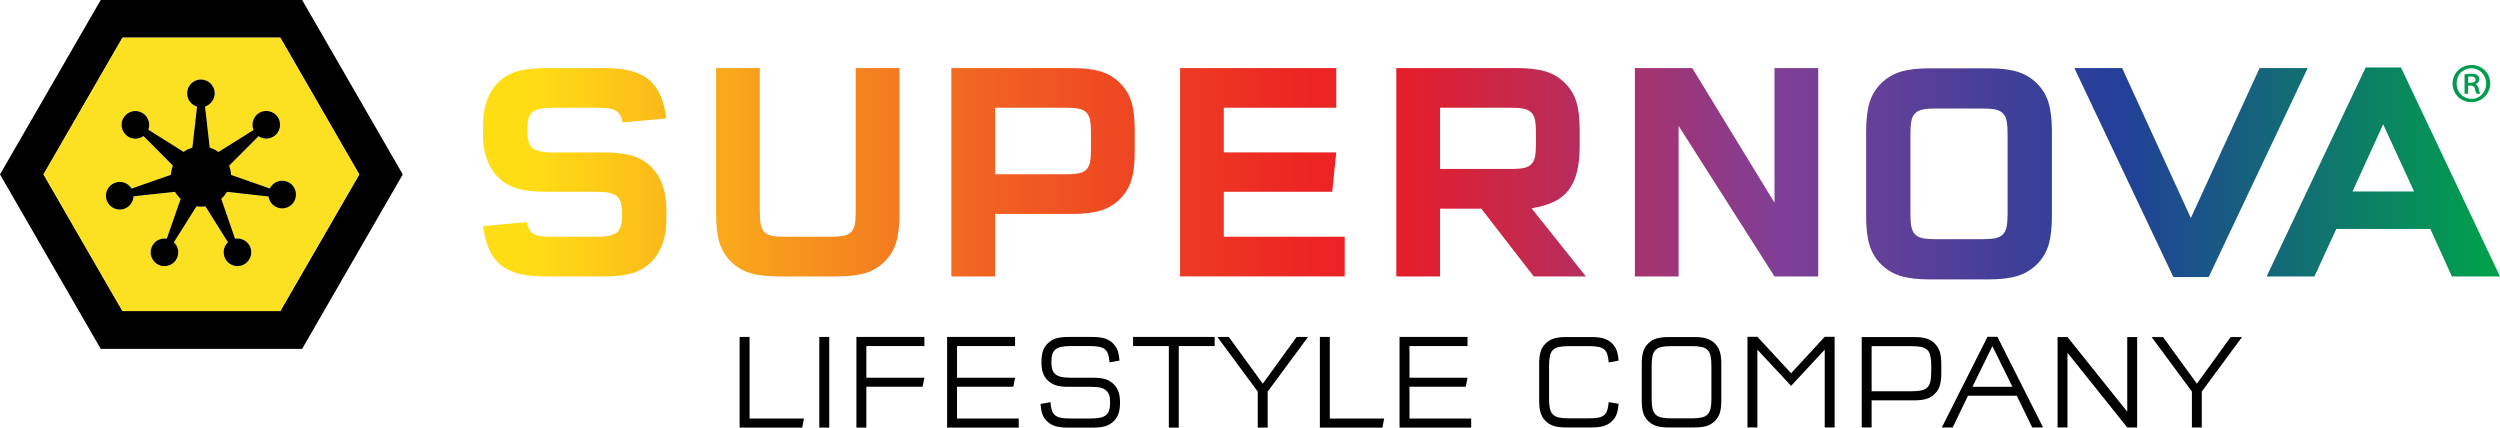
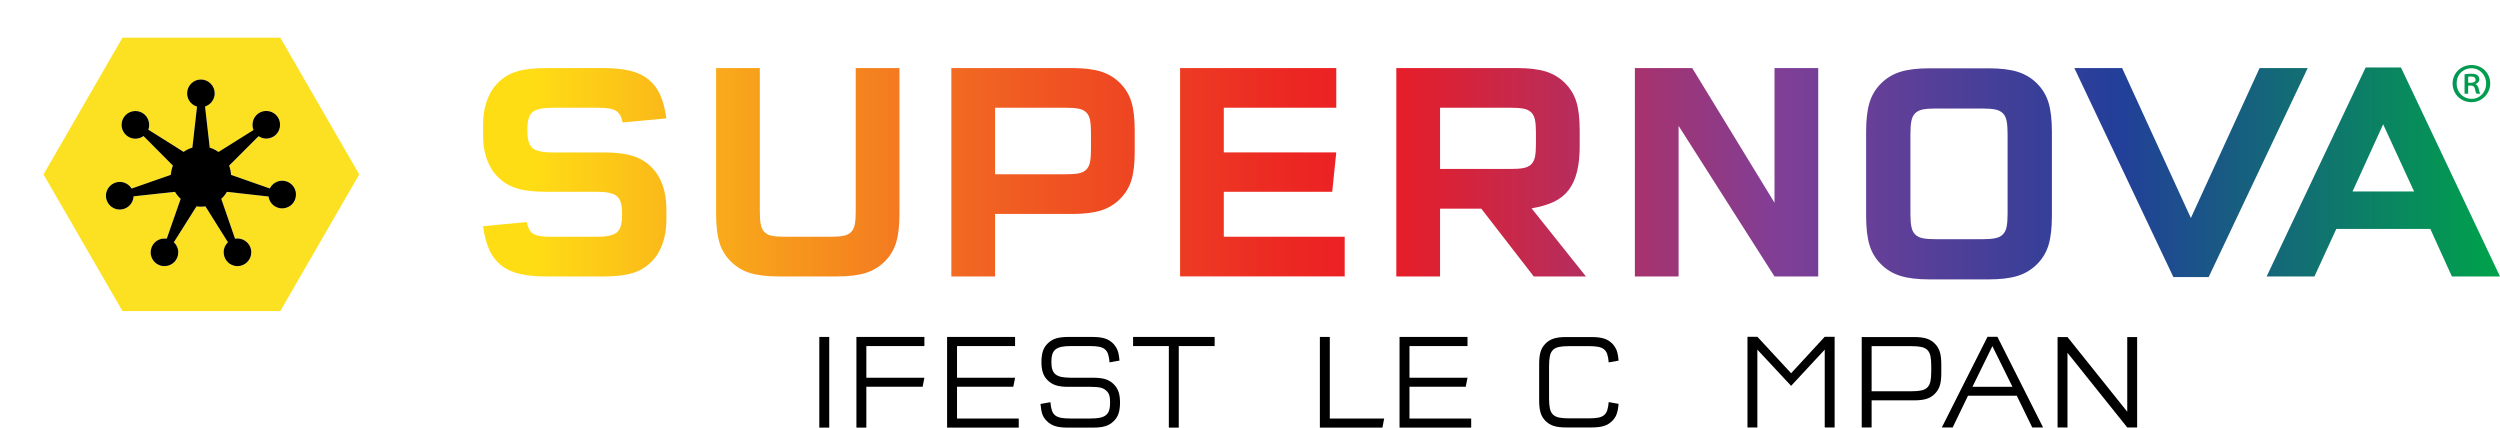
<svg xmlns="http://www.w3.org/2000/svg" id="uuid-2522e071-b5a6-4a66-83bf-f7b1424398bb" viewBox="0 0 467.701 80">
  <defs>
    <clipPath id="uuid-81f1bb36-3d8b-40d7-994a-df693ce1d04d">
      <path d="m461.069,17.532h.675v-1.521h.434c.501,0,.739.174.827.586.109.479.195.805.305.935h.696c-.087-.129-.174-.348-.282-.889-.109-.479-.283-.762-.587-.892v-.045c.37-.129.696-.413.696-.847,0-.347-.153-.631-.37-.784-.218-.173-.522-.282-1.13-.282-.501,0-.892.043-1.262.109v3.63Zm2.067-2.608c0,.413-.456.563-.935.563h-.456v-1.129c.108-.023.26-.044.522-.044.63,0,.87.261.87.61Zm-4.305.695c0,2.089,1.744,3.669,3.878,3.487,1.594-.136,2.944-1.439,3.138-3.027.263-2.149-1.341-3.917-3.45-3.917h-.022c-1.979,0-3.544,1.522-3.544,3.457Zm3.544-2.85c1.565,0,2.739,1.284,2.739,2.87s-1.174,2.87-2.717,2.85c-1.911,0-3.239-1.777-2.674-3.806.321-1.154,1.433-1.914,2.63-1.914h.021ZM103.22,44.294h8.475c1.83,0,3.067-.273,3.711-.817.643-.545.964-1.579.964-3.098v-.584c0-1.52-.321-2.553-.964-3.098-.644-.546-1.881-.819-3.711-.819h-9.644c-2.182,0-3.973-.214-5.376-.642-1.401-.429-2.592-1.15-3.564-2.162-.897-.896-1.578-2.007-2.046-3.332-.468-1.324-.701-2.766-.701-4.325v-2.162c0-1.558.233-3.01.701-4.354.468-1.344,1.149-2.465,2.046-3.361.973-1.012,2.152-1.733,3.536-2.162,1.381-.428,3.184-.643,5.404-.643h10.928c1.909,0,3.545.166,4.91.498,1.363.331,2.514.876,3.448,1.636.935.759,1.665,1.734,2.191,2.923.527,1.189.906,2.638,1.14,4.353l-8.183.76c-.117-.546-.272-.994-.467-1.343-.195-.351-.468-.634-.819-.848-.35-.214-.799-.36-1.343-.439-.547-.079-1.228-.116-2.047-.116h-8.473c-1.832,0-3.069.272-3.711.817-.642.547-.965,1.579-.965,3.098v.526c0,1.519.323,2.552.965,3.098.642.547,1.88.818,3.711.818h9.642c2.183,0,3.975.215,5.377.643,1.403.429,2.591,1.149,3.565,2.163.896.896,1.579,2.007,2.045,3.331.468,1.325.703,2.786.703,4.383v2.162c0,1.558-.234,3.009-.703,4.353-.466,1.344-1.149,2.465-2.045,3.361-.974,1.013-2.153,1.734-3.535,2.162-1.383.429-3.186.643-5.407.643h-10.928c-1.908,0-3.545-.166-4.908-.497-1.364-.331-2.513-.876-3.448-1.637-.935-.759-1.665-1.733-2.192-2.921-.526-1.188-.905-2.64-1.139-4.354l8.182-.76c.115.547.271,1.003.467,1.374.194.37.468.652.818.847.351.195.798.332,1.345.41.544.078,1.227.116,2.044.116Zm42.434,7.422c-2.182,0-3.965-.215-5.346-.643-1.385-.429-2.582-1.149-3.596-2.162-1.013-1.013-1.724-2.2-2.132-3.566-.409-1.362-.613-3.155-.613-5.376V12.735h8.181v26.883c0,.974.058,1.764.175,2.367.117.605.351,1.081.702,1.433.35.35.827.584,1.432.7.604.117,1.392.175,2.366.175h8.591c.974,0,1.763-.058,2.368-.175.602-.116,1.081-.351,1.431-.7.35-.351.585-.828.701-1.433.117-.602.175-1.392.175-2.367V12.735h8.181v27.233c0,2.221-.204,4.014-.612,5.376-.41,1.365-1.122,2.553-2.134,3.566-1.013,1.013-2.212,1.734-3.594,2.162-1.385.428-3.166.643-5.349.643h-10.928Zm32.324-38.981v38.981h8.181v-11.688h14.435c2.181,0,3.964-.214,5.349-.644,1.381-.428,2.58-1.15,3.594-2.162,1.012-1.012,1.724-2.191,2.132-3.535.409-1.345.614-3.127.614-5.348v-3.915c0-2.221-.204-4.004-.614-5.349-.409-1.343-1.121-2.522-2.132-3.535-1.013-1.012-2.213-1.734-3.594-2.162-1.385-.429-3.167-.643-5.349-.643h-22.616Zm21.447,7.422c.973,0,1.763.058,2.367.176.604.116,1.081.35,1.433.7.35.351.584.828.7,1.431.117.605.175,1.395.175,2.368v3.098c0,.973-.058,1.762-.175,2.366-.116.605-.351,1.081-.7,1.431-.351.351-.829.585-1.433.702-.604.118-1.394.175-2.367.175h-13.266v-12.448h13.266Zm50.564,0h-21.039v8.357h21.039l-.759,7.363h-20.28v8.416h22.618v7.422h-30.799V12.735h29.22v7.422Zm36.948,31.559h9.76l-10.167-12.741c1.636-.272,3.029-.682,4.177-1.227,1.149-.545,2.075-1.286,2.776-2.221.702-.935,1.218-2.075,1.548-3.42.331-1.343.497-2.93.497-4.762v-2.922c0-2.22-.204-4.003-.614-5.348-.408-1.343-1.121-2.522-2.132-3.535-1.013-1.012-2.212-1.734-3.594-2.162-1.385-.429-3.167-.643-5.349-.643h-22.616v38.981h8.181v-12.682h7.714l9.818,12.682Zm-17.532-20.105v-11.454h13.266c.974,0,1.764.058,2.367.176.604.116,1.082.35,1.433.7.35.351.584.828.701,1.431.117.605.175,1.395.175,2.368v2.104c0,.973-.058,1.762-.175,2.366-.117.605-.351,1.081-.701,1.431-.351.351-.829.585-1.433.702-.603.116-1.393.175-2.367.175h-13.266Zm47.18-18.876l15.39,25.188V12.735h8.181v38.981h-8.181l-17.942-28.169v28.169h-8.181V12.735h10.733Zm115.141,0l-18.526,39.097h-6.604l-18.526-39.097h8.941l12.858,28.052,12.857-28.052h9Zm10.845-.116l-18.526,39.097h8.941l4.091-8.884h17.591l4.032,8.884h9l-18.526-39.097h-6.604Zm9.057,23.201h-11.512l5.727-12.565,5.785,12.565Zm-79.599,16.45c2.209,0,4.015-.217,5.417-.651,1.401-.434,2.615-1.164,3.642-2.191,1.025-1.026,1.746-2.23,2.16-3.612.415-1.382.622-3.197.622-5.447v-15.689c0-2.251-.207-4.065-.622-5.448-.414-1.381-1.135-2.585-2.16-3.61-1.027-1.026-2.241-1.757-3.642-2.191-1.401-.434-3.208-.651-5.417-.651h-11.072c-2.211,0-4.017.217-5.418.651-1.401.435-2.615,1.165-3.641,2.191-1.026,1.026-1.746,2.23-2.16,3.61-.416,1.383-.623,3.197-.623,5.448v15.689c0,2.25.207,4.066.623,5.447.414,1.382,1.133,2.586,2.16,3.612,1.026,1.026,2.24,1.757,3.641,2.191,1.401.434,3.207.651,5.418.651h11.072Zm-9.888-7.519c-.987,0-1.786-.059-2.398-.177-.613-.119-1.095-.355-1.45-.711-.355-.355-.592-.838-.71-1.45-.118-.611-.178-1.411-.178-2.398v-14.979c0-.987.06-1.786.178-2.397.118-.612.355-1.096.71-1.451.356-.355.837-.592,1.45-.71.612-.119,1.411-.178,2.398-.178h8.703c.987,0,1.786.059,2.399.178.612.119,1.095.355,1.45.71s.592.84.71,1.451c.118.612.178,1.411.178,2.397v14.979c0,.987-.06,1.787-.178,2.398-.118.612-.355,1.095-.71,1.45-.355.356-.839.592-1.45.711-.612.118-1.412.177-2.399.177h-8.703Z" fill="none" />
    </clipPath>
    <linearGradient id="uuid-23a85125-9072-4fb1-b6bd-3eacae5916b6" x1="-5200.988" y1="-5805.494" x2="-5200.988" y2="-5438.279" gradientTransform="translate(-4917.993 -5589.274) rotate(-180)" gradientUnits="userSpaceOnUse">
      <stop offset="0" stop-color="#ffdd15" />
      <stop offset=".226" stop-color="#f16522" />
      <stop offset=".276" stop-color="#ef5022" />
      <stop offset=".378" stop-color="#ec2a23" />
      <stop offset=".432" stop-color="#ec1c24" />
      <stop offset=".637" stop-color="#7f3f97" />
      <stop offset=".809" stop-color="#223f99" />
      <stop offset="1" stop-color="#00a14b" />
    </linearGradient>
  </defs>
  <g id="uuid-faf102fd-93d1-478d-945e-6472ba4814ea">
    <g id="uuid-92999bd1-495a-4126-a56a-70be951a04eb">
      <g clip-path="url(#uuid-81f1bb36-3d8b-40d7-994a-df693ce1d04d)">
        <rect x="241.016" y="-165.446" width="83.957" height="396.169" transform="translate(315.633 -250.357) rotate(90)" fill="url(#uuid-23a85125-9072-4fb1-b6bd-3eacae5916b6)" />
      </g>
-       <path d="m56.525,0H18.842L0,32.63l18.842,32.63h37.683l18.826-32.63L56.525,0Zm-4.087,58.194h-29.526l-14.771-25.564L22.913,7.05h29.526l14.771,25.58-14.771,25.564Z" />
      <path d="m52.438,7.05h-29.526l-14.771,25.58,14.771,25.564h29.526l14.771-25.564-14.771-25.58Zm-.312,31.85c-1.014-.265-1.747-1.107-1.887-2.137l-7.783-.873c-.296.499-.655.936-1.061,1.31l2.574,7.456c1.591-.281,3.041.967,3.041,2.542,0,1.419-1.154,2.589-2.589,2.589-.218,0-.452-.031-.671-.094-1.123-.296-1.903-1.326-1.903-2.496-.016-.718.281-1.388.795-1.872l-4.211-6.722c-.265.047-.546.062-.811.062h-.062c-.265,0-.546-.016-.795-.062l-4.242,6.722c.53.484.827,1.154.827,1.872,0,.702-.265,1.341-.749,1.84-.499.484-1.139.749-1.825.749-.234,0-.452-.031-.671-.078-1.139-.312-1.918-1.326-1.918-2.496,0-1.435,1.154-2.589,2.574-2.589.14,0,.296.016.437.031l2.605-7.456c-.421-.39-.78-.827-1.076-1.31l-7.736.842c-.031.655-.296,1.263-.764,1.716-.639.655-1.606.905-2.495.671-1.123-.296-1.903-1.326-1.919-2.496,0-.686.281-1.341.764-1.825.483-.484,1.139-.764,1.825-.764.92,0,1.747.484,2.215,1.248l7.347-2.574c.031-.39.078-.78.187-1.139.047-.187.109-.374.187-.593l-5.49-5.521c-.624.452-1.435.608-2.184.405-1.123-.296-1.918-1.326-1.918-2.496,0-1.435,1.154-2.589,2.589-2.589,1.419,0,2.574,1.154,2.574,2.589,0,.312-.047.608-.156.905l6.598,4.149c.499-.359,1.045-.624,1.638-.795l.874-7.674c-1.092-.312-1.856-1.326-1.856-2.48,0-1.419,1.154-2.589,2.573-2.589,1.435,0,2.589,1.17,2.589,2.589,0,1.123-.749,2.121-1.809,2.464l.874,7.69c.593.187,1.139.452,1.638.811l6.551-4.102c-.125-.312-.187-.655-.187-.983,0-1.435,1.154-2.589,2.574-2.589,1.435,0,2.589,1.154,2.589,2.574,0,.702-.265,1.341-.749,1.84-.655.64-1.607.905-2.496.671-.281-.078-.53-.203-.78-.359l-5.506,5.506c.203.561.328,1.139.359,1.731l7.253,2.542c.421-.873,1.326-1.451,2.308-1.451,1.435,0,2.589,1.154,2.589,2.589,0,.686-.265,1.341-.749,1.825-.655.639-1.638.905-2.495.671Z" fill="#fbe122" />
      <path d="m55.371,36.404c0,.686-.265,1.341-.749,1.825-.655.639-1.638.905-2.495.671-1.014-.265-1.747-1.107-1.887-2.137l-7.783-.873c-.296.499-.655.936-1.061,1.31l2.574,7.456c1.591-.281,3.041.967,3.041,2.542,0,1.419-1.154,2.589-2.589,2.589-.218,0-.452-.031-.671-.094-1.123-.296-1.903-1.326-1.903-2.496-.016-.718.281-1.388.795-1.872l-4.211-6.722c-.265.047-.546.062-.811.062h-.062c-.265,0-.546-.016-.795-.062l-4.242,6.722c.53.484.827,1.154.827,1.872,0,.702-.265,1.341-.749,1.84-.499.484-1.139.749-1.825.749-.234,0-.452-.031-.671-.078-1.139-.312-1.918-1.326-1.918-2.496,0-1.435,1.154-2.589,2.574-2.589.14,0,.296.016.437.031l2.605-7.456c-.421-.39-.78-.827-1.076-1.31l-7.736.842c-.031.655-.296,1.263-.764,1.716-.639.655-1.606.905-2.495.671-1.123-.296-1.903-1.326-1.919-2.496,0-.686.281-1.341.764-1.825.483-.484,1.139-.764,1.825-.764.92,0,1.747.484,2.215,1.248l7.347-2.574c.031-.39.078-.78.187-1.139.047-.187.109-.374.187-.593l-5.49-5.521c-.624.452-1.435.608-2.184.405-1.123-.296-1.918-1.326-1.918-2.496,0-1.435,1.154-2.589,2.589-2.589,1.419,0,2.574,1.154,2.574,2.589,0,.312-.047.608-.156.905l6.598,4.149c.499-.359,1.045-.624,1.638-.795l.874-7.674c-1.092-.312-1.856-1.326-1.856-2.48,0-1.419,1.154-2.589,2.573-2.589,1.435,0,2.589,1.17,2.589,2.589,0,1.123-.749,2.121-1.809,2.464l.874,7.69c.593.187,1.139.452,1.638.811l6.551-4.102c-.125-.312-.187-.655-.187-.983,0-1.435,1.154-2.589,2.574-2.589,1.435,0,2.589,1.154,2.589,2.574,0,.702-.265,1.341-.749,1.84-.655.64-1.607.905-2.496.671-.281-.078-.53-.203-.78-.359l-5.506,5.506c.203.561.328,1.139.359,1.731l7.253,2.542c.421-.873,1.326-1.451,2.308-1.451,1.435,0,2.589,1.154,2.589,2.589Z" />
      <path d="m302.804,75.555c-.034.405-.08.765-.139,1.077-.06.313-.136.596-.228.85-.093.254-.208.482-.343.685s-.296.398-.481.583c-.44.44-.956.752-1.547.939-.592.185-1.369.279-2.333.279h-4.716c-.963,0-1.741-.093-2.333-.279-.592-.186-1.107-.498-1.546-.939-.44-.439-.748-.951-.926-1.533-.178-.584-.266-1.357-.266-2.32v-6.77c0-.963.088-1.737.266-2.32.178-.584.485-1.095.926-1.535.439-.439.955-.752,1.546-.938.592-.186,1.369-.28,2.333-.28h4.716c.963,0,1.741.093,2.333.28.592.185,1.107.498,1.547.938.371.389.646.811.824,1.268.177.456.299,1.099.368,1.927l-1.852.33c-.05-.609-.139-1.111-.266-1.509-.126-.396-.33-.709-.609-.938s-.646-.385-1.103-.469c-.456-.085-1.039-.126-1.75-.126h-3.702c-.761,0-1.381.05-1.863.152-.481.101-.862.291-1.141.57-.279.279-.468.659-.57,1.141-.102.481-.152,1.103-.152,1.863v6.06c0,.761.05,1.382.152,1.863.102.482.291.863.57,1.141s.66.469,1.141.571c.482.101,1.103.152,1.863.152h3.702c.71,0,1.293-.043,1.75-.128.456-.084.824-.24,1.103-.468s.482-.541.609-.939c.126-.396.215-.9.266-1.509l1.852.33Z" />
-       <path d="m322.023,74.896c0,.963-.088,1.736-.266,2.32-.178.583-.487,1.094-.926,1.533-.439.44-.955.752-1.546.939-.593.185-1.369.279-2.333.279h-4.742c-.963,0-1.741-.093-2.333-.279-.592-.186-1.107-.498-1.546-.939-.44-.439-.748-.951-.926-1.533-.178-.584-.266-1.357-.266-2.32v-6.77c0-.963.088-1.737.266-2.32.178-.584.485-1.095.926-1.535.439-.439.955-.752,1.546-.938.592-.186,1.369-.28,2.333-.28h4.742c.963,0,1.74.093,2.333.28.592.185,1.107.498,1.546.938.439.439.748.951.926,1.535.178.583.266,1.357.266,2.32v6.77Zm-9.306-10.143c-.761,0-1.381.05-1.863.152-.481.101-.862.291-1.141.57-.279.279-.468.659-.57,1.141-.102.481-.152,1.103-.152,1.863v6.06c0,.761.05,1.382.152,1.863.102.482.291.863.57,1.141s.66.469,1.141.571c.482.101,1.103.152,1.863.152h3.728c.761,0,1.381-.051,1.863-.152.481-.102.862-.291,1.141-.571s.468-.659.57-1.141c.102-.481.152-1.103.152-1.863v-6.06c0-.761-.05-1.382-.152-1.863-.102-.482-.291-.863-.57-1.141-.28-.279-.66-.469-1.141-.57-.482-.102-1.103-.152-1.863-.152h-3.728Z" />
      <path d="m341.371,63.004h1.851v16.963h-1.851v-14.554l-6.289,6.77-6.313-6.77v14.554h-1.852v-16.963h1.852l6.313,6.821,6.289-6.821Z" />
      <path d="m358.08,63.054c.963,0,1.74.093,2.333.28.592.185,1.107.498,1.546.938s.752.951.939,1.535c.185.583.279,1.357.279,2.32v1.698c0,.963-.093,1.737-.279,2.32-.186.583-.499,1.095-.939,1.535s-.955.752-1.546.938c-.593.186-1.369.28-2.333.28h-7.936v5.071h-1.852v-16.913h9.788Zm-7.936,10.143h7.429c.76,0,1.381-.05,1.863-.152.481-.101.862-.291,1.141-.57.279-.279.468-.659.57-1.141s.152-1.103.152-1.863v-.989c0-.761-.05-1.382-.152-1.863-.102-.482-.291-.863-.57-1.141-.28-.279-.66-.469-1.141-.57-.482-.102-1.104-.152-1.863-.152h-7.429v8.443Z" />
      <path d="m368.171,74.034l-2.864,5.933h-2.029l8.545-16.963h1.851l8.545,16.963h-2.029l-2.89-5.933h-9.129Zm.837-1.674h7.481l-3.753-7.606-3.728,7.606Z" />
      <polygon points="397.966 63.054 397.966 77.022 386.784 63.054 384.932 63.054 384.932 79.967 386.784 79.967 386.784 65.999 397.966 79.967 399.817 79.967 399.817 63.054 397.966 63.054" />
-       <path d="m402.53,63.054h2.129l6.34,8.723,6.314-8.723h2.129l-7.53,10.193v6.72h-1.852v-6.72l-7.53-10.193Z" />
-       <path d="m140.229,63.036v15.259h10.173l-.331,1.704h-11.7v-16.964h1.857Z" />
      <path d="m155.133,80h-1.857v-16.964h1.857v16.964Z" />
      <path d="m162.076,64.739v5.927h10.86l-.331,1.679h-10.53v7.656h-1.857v-16.964h12.717v1.703h-10.86Z" />
      <path d="m179.041,64.739v5.927h10.86l-.331,1.679h-10.53v5.951h11.547v1.704h-13.404v-16.964h12.717v1.703h-10.86Z" />
      <path d="m207.576,67.792c-.05-.611-.139-1.115-.267-1.513-.126-.399-.331-.713-.611-.941-.279-.23-.647-.385-1.106-.471s-1.043-.128-1.755-.128h-3.459c-.713,0-1.302.047-1.768.14s-.842.254-1.132.483c-.288.23-.492.535-.609.917-.119.381-.178.861-.178,1.436,0,.559.059,1.03.178,1.412.117.381.321.687.609.915.289.228.666.39,1.132.483s1.056.14,1.768.14h4.12c.966,0,1.743.093,2.327.28.585.186,1.097.5,1.538.94.407.408.704.877.89,1.412.187.535.28,1.208.28,2.023s-.093,1.496-.28,2.047c-.186.551-.483,1.022-.89,1.412-.442.44-.958.754-1.552.94-.593.187-1.365.28-2.314.28h-4.757c-.949,0-1.724-.093-2.326-.28-.603-.186-1.124-.5-1.564-.94-.391-.373-.67-.794-.839-1.26-.171-.466-.289-1.115-.356-1.945l1.857-.331c.05.609.14,1.115.267,1.513.128.399.331.713.611.941s.649.385,1.106.471c.458.085,1.043.126,1.755.126h3.739c.713,0,1.301-.046,1.768-.14.466-.093.842-.254,1.132-.483.288-.228.49-.535.609-.915s.178-.861.178-1.436c0-.594-.05-1.051-.152-1.374-.102-.321-.28-.602-.535-.839-.305-.288-.673-.483-1.106-.585s-1.065-.152-1.895-.152h-4.12c-.95,0-1.721-.093-2.315-.28-.593-.186-1.11-.5-1.551-.941-.407-.39-.704-.856-.891-1.398-.186-.542-.279-1.222-.279-2.035s.093-1.496.279-2.047c.187-.551.484-1.022.891-1.412.44-.44.958-.754,1.551-.941.594-.186,1.365-.279,2.315-.279h4.477c.966,0,1.746.093,2.34.279.594.187,1.11.501,1.552.941.372.39.647.813.826,1.272.178.457.302,1.103.369,1.933l-1.857.331Z" />
      <path d="m220.523,80h-1.857v-15.261h-6.69v-1.703h15.261v1.703h-6.714v15.261Z" />
-       <path d="m227.746,63.036h2.137l6.358,8.749,6.333-8.749h2.136l-7.553,10.224v6.74h-1.857v-6.74l-7.553-10.224Z" />
      <path d="m248.78,63.036v15.259h10.173l-.331,1.704h-11.7v-16.964h1.857Z" />
      <path d="m263.684,64.739v5.927h10.86l-.331,1.679h-10.53v5.951h11.547v1.704h-13.404v-16.964h12.717v1.703h-10.86Z" />
    </g>
  </g>
</svg>